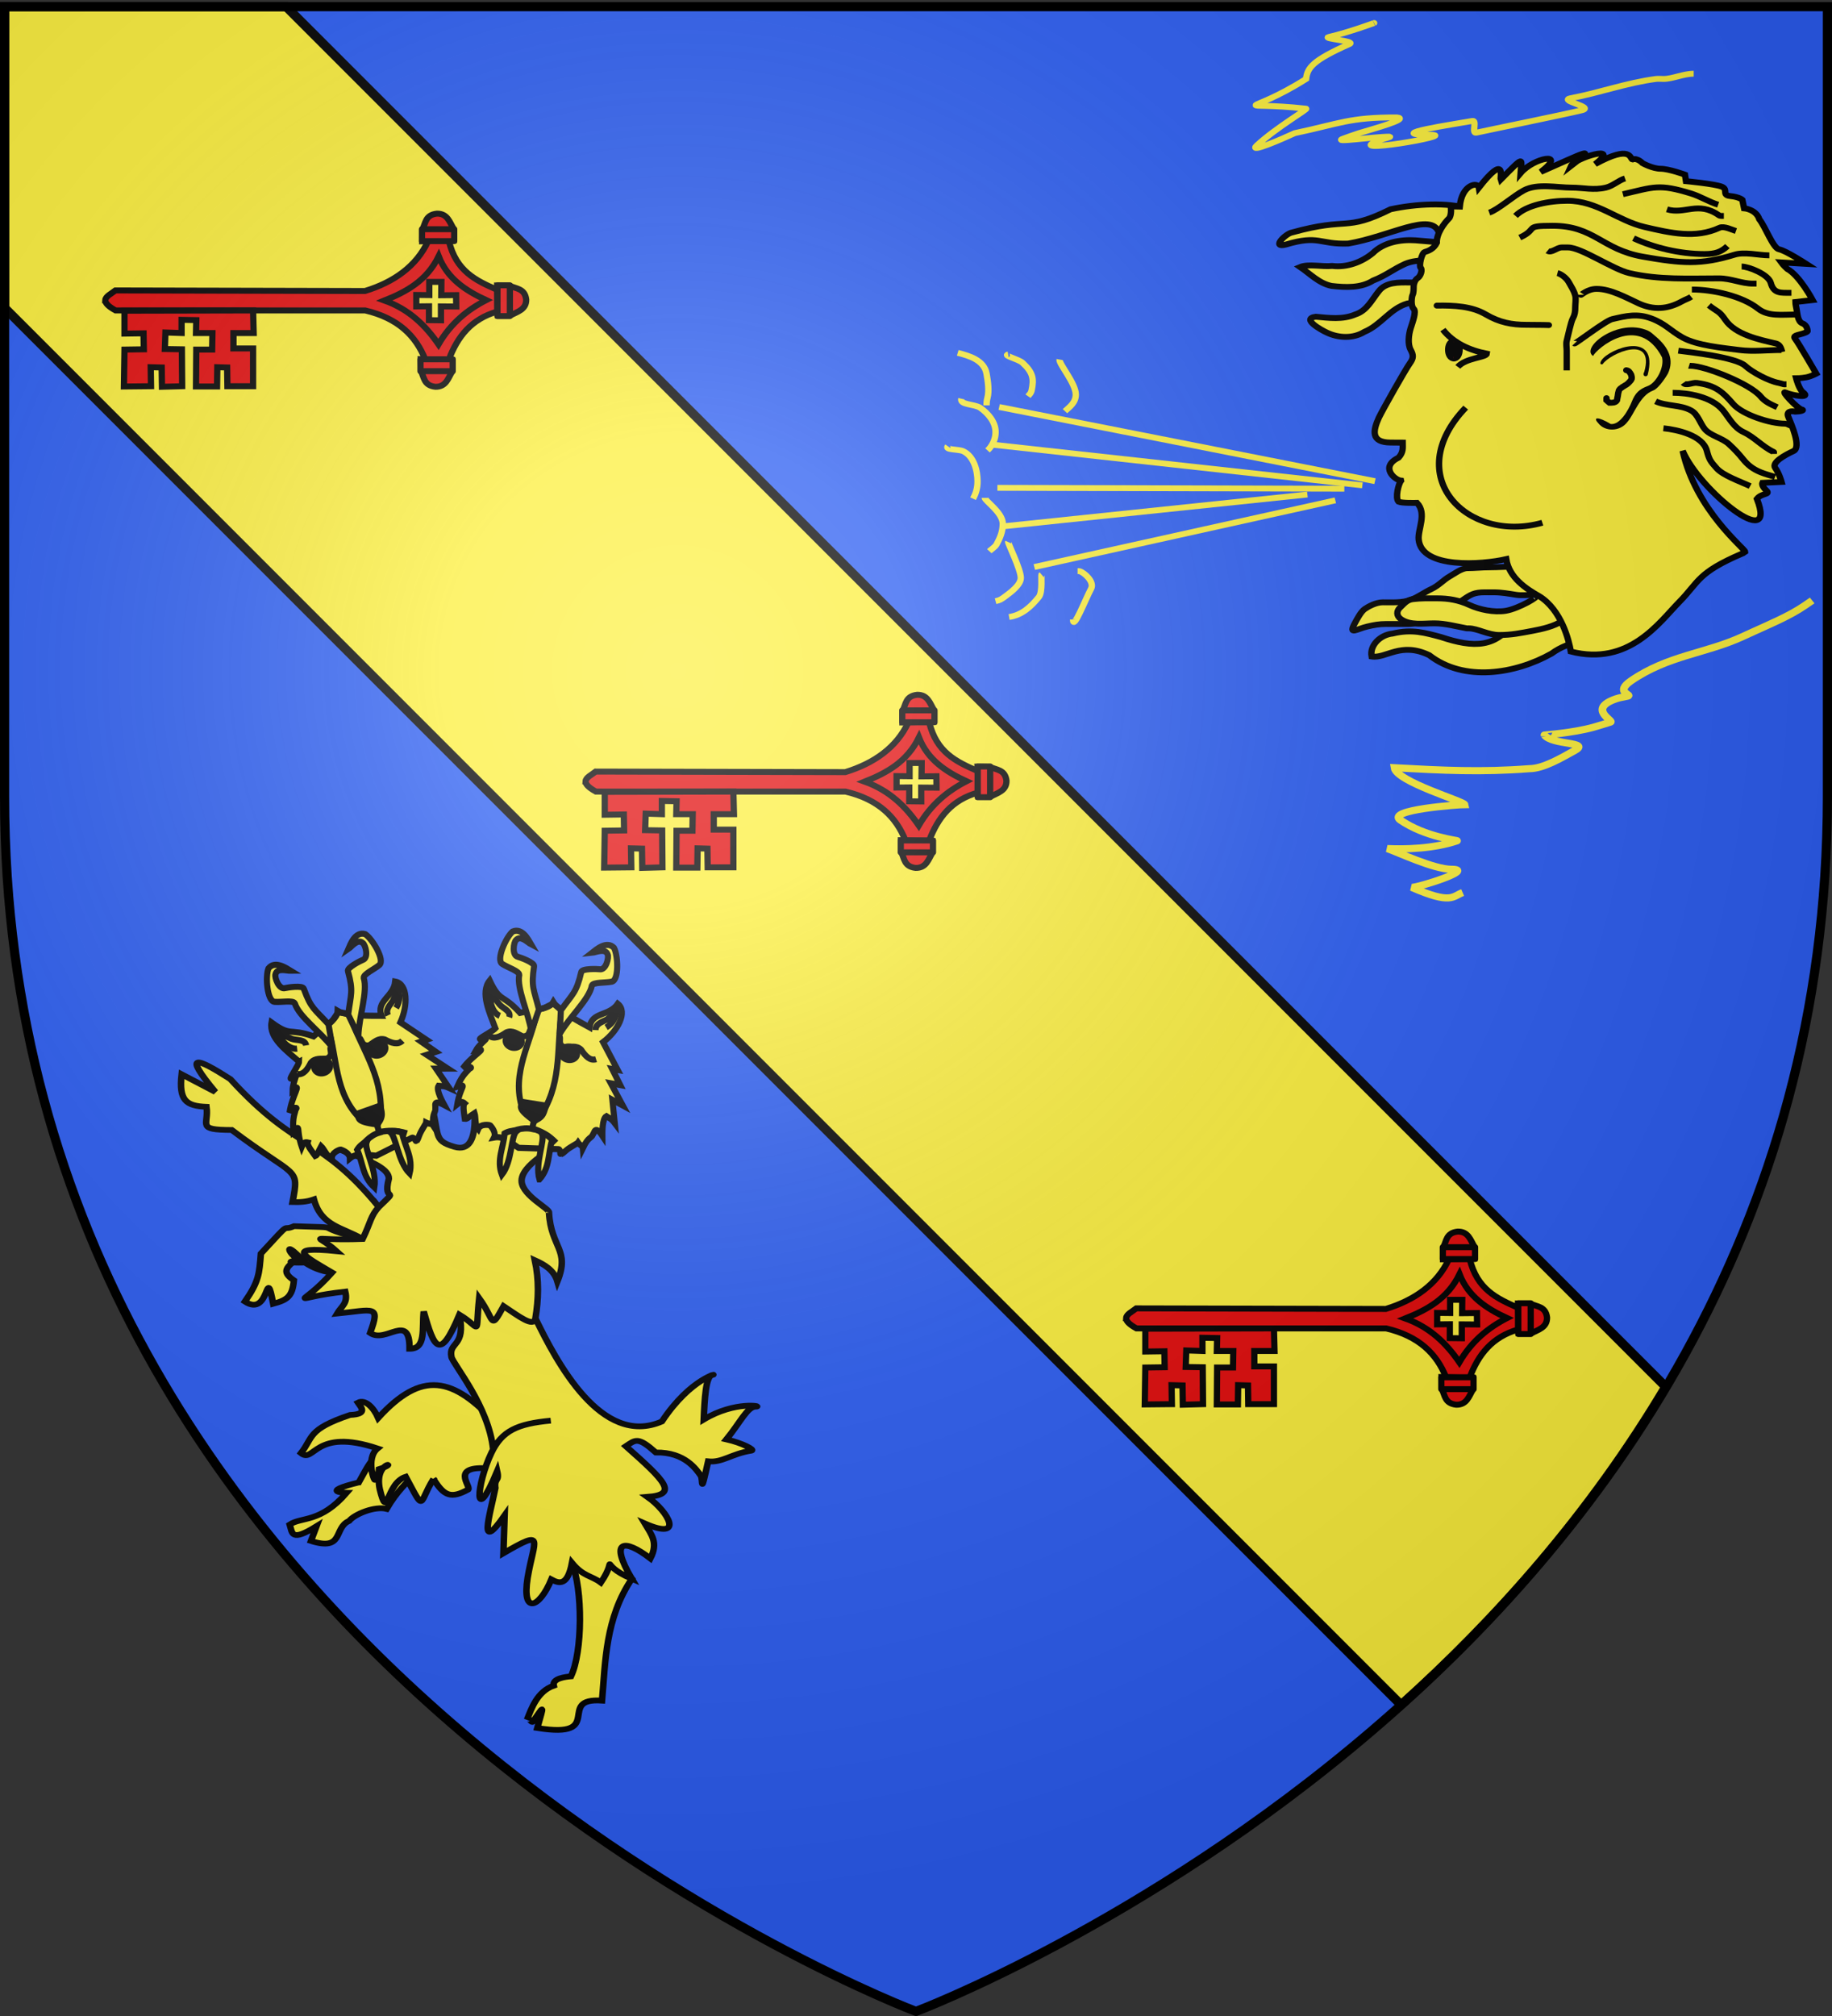
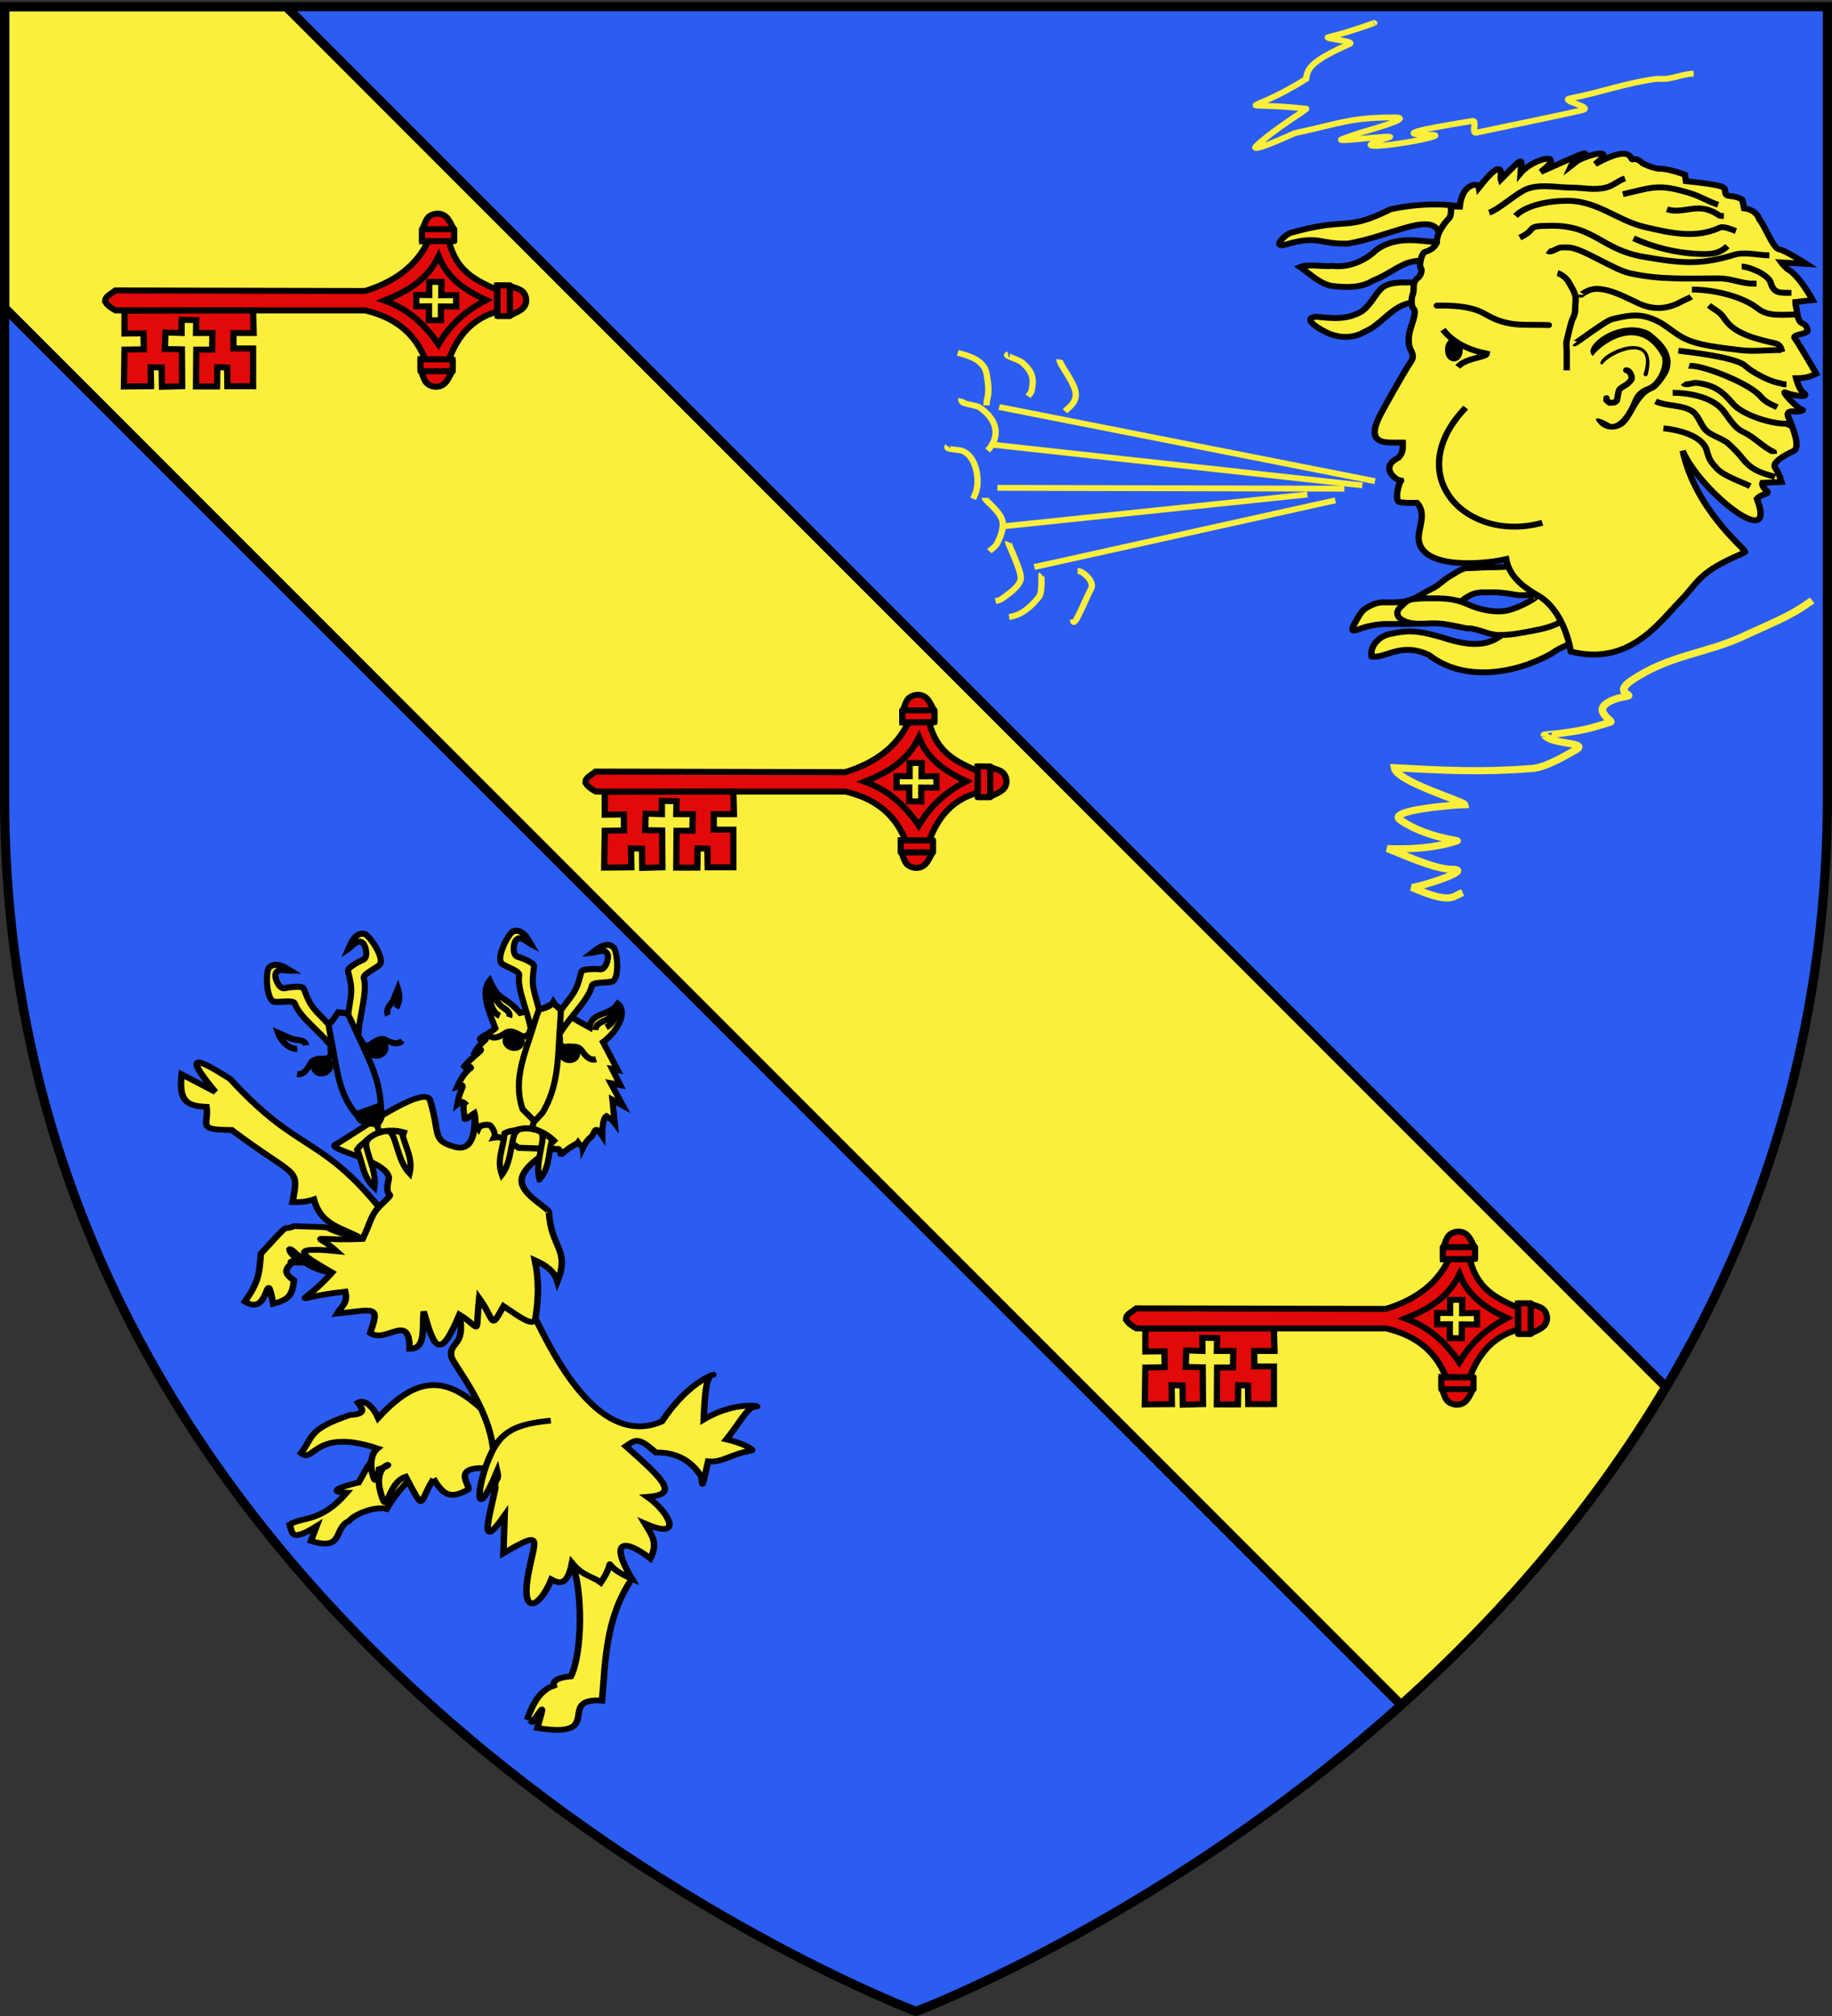
<svg xmlns="http://www.w3.org/2000/svg" xmlns:xlink="http://www.w3.org/1999/xlink" width="600" height="660" version="1.0">
  <rect width="100%" height="100%" fill="#333333" stroke="none" />
  <desc>Flag of Canton of Valais (Wallis)</desc>
  <defs>
    <radialGradient xlink:href="#b" id="e" cx="221.445" cy="226.331" r="300" fx="221.445" fy="226.331" gradientTransform="matrix(1.353 0 0 1.349 -77.63 -85.747)" gradientUnits="userSpaceOnUse" />
    <linearGradient id="b">
      <stop offset="0" style="stop-color:white;stop-opacity:.314" />
      <stop offset=".19" style="stop-color:white;stop-opacity:.251" />
      <stop offset=".6" style="stop-color:#6b6b6b;stop-opacity:.125" />
      <stop offset="1" style="stop-color:black;stop-opacity:.125" />
    </linearGradient>
  </defs>
  <g style="display:inline">
    <path d="M300 658.5s298.5-112.32 298.5-397.772V2.176H1.5v258.552C1.5 546.18 300 658.5 300 658.5" style="fill:#2b5df2;fill-opacity:1;fill-rule:evenodd;stroke:none;stroke-width:1px;stroke-linecap:butt;stroke-linejoin:miter;stroke-opacity:1" />
    <g style="opacity:1;display:inline" transform="matrix(-1 0 0 1 600 0)">
      <path d="M598.5 100.781 141.125 558.156c-31.35-28.132-62.039-62.67-86.688-104.125L506.281 2.188H598.5z" style="fill:#fcef3c;fill-opacity:1;fill-rule:evenodd;stroke:#000;stroke-width:3;stroke-linecap:butt;stroke-linejoin:miter;stroke-miterlimit:4;stroke-dasharray:none;stroke-opacity:1" />
      <path d="M0 0h600v660H0z" style="fill:none;fill-opacity:1;fill-rule:nonzero;stroke:none;stroke-width:7.56;stroke-linecap:round;stroke-linejoin:round;stroke-miterlimit:4;stroke-dasharray:none;stroke-opacity:1" />
      <g id="c" style="display:inline;stroke:#000;stroke-opacity:1;stroke-width:7.77;stroke-miterlimit:4;stroke-dasharray:none">
        <g style="fill:#e20909;fill-opacity:1;stroke:#000;stroke-width:11.49;stroke-miterlimit:4;stroke-dasharray:none;stroke-opacity:1">
          <g style="stroke:#000;stroke-opacity:1;stroke-width:11.49;stroke-miterlimit:4;stroke-dasharray:none">
            <path d="M169.747 41.457c-5.16-.256-11.401 4.512-19.782 18.898V519.76c-15.005 60.94-49.508 93.33-94.46 110.347v43.511c43.919 15.682 78.328 41.504 92.33 89.098l41.74.184c17.966-39.666 36.001-76.007 94.043-89.282v-38.21c-48.875-21.673-79.297-63.484-96.174-116.155l1.065-459.176c-6.04-7.193-11.222-18.247-18.762-18.621zm-11.999 572.195H179.8l-.278 23.877h25.48v22.262l-25.758-.23.278 27.287-22.006.276.232-28.116h-26.777l.278-22.033h26.777z" style="fill:#e20909;fill-opacity:1;fill-rule:evenodd;stroke:#000;stroke-width:11.49;stroke-linecap:butt;stroke-linejoin:miter;stroke-miterlimit:4;stroke-dasharray:none;stroke-opacity:1" transform="matrix(0 -.17 -.178 0 572.884 127.132)" />
            <path d="M169.122 555.04c16.77 40.005 37.76 77.559 85.152 99.783-43.053 16.005-66.134 49.587-84.402 87.404-18.304-34.081-43.913-64.668-85.153-87.78 36.754-24.084 67.578-54.396 84.403-99.407z" style="fill:none;fill-opacity:1;fill-rule:evenodd;stroke:#000;stroke-width:11.49;stroke-linecap:butt;stroke-linejoin:miter;stroke-miterlimit:4;stroke-dasharray:none;stroke-opacity:1" transform="matrix(0 -.17 -.178 0 572.884 127.132)" />
            <g style="stroke:#000;stroke-opacity:1;stroke-width:11.49;stroke-miterlimit:4;stroke-dasharray:none">
              <g style="fill:#e20909;fill-opacity:1;stroke:#000;stroke-width:11.49;stroke-miterlimit:4;stroke-dasharray:none;stroke-opacity:1">
                <path d="m300.473 593.682 1.501 57.77h22.507c12.883-7.348 29.577-11.156 29.26-30.76-2.556-21.753-18.652-20.484-30.385-26.635z" style="fill:#e20909;fill-opacity:1;fill-rule:evenodd;stroke:#000;stroke-width:11.49;stroke-linecap:butt;stroke-linejoin:miter;stroke-miterlimit:4;stroke-dasharray:none;stroke-opacity:1" transform="matrix(0 -.17 -.178 0 567.404 130.076)" />
                <path d="M300.849 593.307h22.883v59.269h-22.883z" style="opacity:1;fill:#e20909;fill-opacity:1;stroke:#000;stroke-width:11.49;stroke-linecap:round;stroke-linejoin:round;stroke-miterlimit:4;stroke-dasharray:none;stroke-opacity:1" transform="matrix(0 -.17 -.178 0 567.404 130.076)" />
              </g>
              <g style="fill:#e20909;fill-opacity:1;stroke:#000;stroke-width:11.49;stroke-miterlimit:4;stroke-dasharray:none;stroke-opacity:1">
                <path d="m300.473 593.682 1.501 57.77h22.507c12.883-7.348 29.577-11.156 29.26-30.76-2.556-21.753-18.652-20.484-30.385-26.635z" style="fill:#e20909;fill-opacity:1;fill-rule:evenodd;stroke:#000;stroke-width:11.49;stroke-linecap:butt;stroke-linejoin:miter;stroke-miterlimit:4;stroke-dasharray:none;stroke-opacity:1" transform="matrix(0 .17 -.178 0 567.894 66.492)" />
                <path d="M300.849 593.307h22.883v59.269h-22.883z" style="opacity:1;fill:#e20909;fill-opacity:1;stroke:#000;stroke-width:11.49;stroke-linecap:round;stroke-linejoin:round;stroke-miterlimit:4;stroke-dasharray:none;stroke-opacity:1" transform="matrix(0 .17 -.178 0 567.894 66.492)" />
              </g>
            </g>
            <path d="m198.006 762.543-57.769 1.501v22.507c7.348 12.883 11.155 29.577 30.76 29.26 21.752-2.556 20.483-18.653 26.634-30.385z" style="fill:#e20909;fill-opacity:1;fill-rule:evenodd;stroke:#000;stroke-width:11.49;stroke-linecap:butt;stroke-linejoin:miter;stroke-miterlimit:4;stroke-dasharray:none;stroke-opacity:1" transform="matrix(0 -.17 -.178 0 572.884 127.132)" />
            <path d="M762.919-198.381h22.883v59.269h-22.883z" style="fill:#e20909;fill-opacity:1;stroke:#000;stroke-width:11.49;stroke-linecap:round;stroke-linejoin:round;stroke-miterlimit:4;stroke-dasharray:none;stroke-opacity:1" transform="matrix(-.178 0 0 .17 572.884 127.132)" />
            <path d="M149.42 76.72h-44.033l.53 35.013-30.768.53-.531-35.543-71.087-1.061.53 49.867 36.605-.53-.53 20.159-37.136.53 1.061 37.136 71.088-.531.53-31.3 31.83 1.061-1.06 29.709h25.463l-.53 27.055-24.934-.53v30.238l-31.83-.53v-29.178l-71.087-.53v38.726l37.135.531-.53 18.037-36.075.53v47.216H76.74V277.25h29.708v37.135l43.502-1.06z" style="fill:#e20909;fill-opacity:1;fill-rule:evenodd;stroke:#000;stroke-width:11.49;stroke-linecap:butt;stroke-linejoin:miter;stroke-miterlimit:4;stroke-dasharray:none;stroke-opacity:1" transform="matrix(0 -.17 -.178 0 572.884 127.132)" />
          </g>
        </g>
      </g>
      <use xlink:href="#c" id="d" width="600" height="660" x="0" y="0" transform="translate(-157.297 157.515)" />
      <use xlink:href="#d" width="600" height="660" transform="translate(-177.041 175.74)" />
      <g style="stroke:#000;stroke-opacity:1;stroke-width:2.627;stroke-miterlimit:4;stroke-dasharray:none">
        <g style="fill:#fcef3c;fill-opacity:1;stroke:#000;stroke-opacity:1;stroke-width:3.735;stroke-miterlimit:4;stroke-dasharray:none">
          <path d="M291.867 431.185c8.113-16.302 9.657-23.681 25.701-11.446 15.575 4.375 2.195 5.404-9.677 28.688-6.843-1.982-18.435 3.405-21.574 7.831-9.11 4.42-2.684 19.875-21.914 13.023l3.206-9.597c-14.81 10.419-13.846 4.555-15.416-1.085 6.94-5.162 17.66-.925 32.714-20.666 0 0-16.463-.233 6.96-6.748z" style="fill:#fcef3c;fill-opacity:1;stroke:#000;stroke-width:3.735;stroke-miterlimit:4;stroke-dasharray:none;stroke-opacity:1" transform="matrix(-.57 0 0 .503 648.866 268.432)" />
          <path d="M334.809 428.923c-8.937 16.1-4.504 22.62-15.956-1.44-11.536 4.217-10.241 29.685-14.926 8.025-3.44-18.546 12.614-17.581-.396-12.97-.241 5.039-2.453 3.857-2.35 6.61.117 3.097-5.773-13.403 1.484-20.076-36.395-13.804-36.301 10.134-44 3.048 7.185-10.271 3.469-15.396 28.211-24.847 10.514-.495 6.285-4.995 4.501-7.999 4.221-2.508 9.109 3.334 11.655 9.936 24.957-30.979 42.896-27.233 68.328 4.492.92 7.582 11.686 21.05-4.507 28.358-22.873-1.972-10.397 11.327-12.072 13.733-9.805 6.042-13.795 4.459-19.972-6.87zM414.376 483.585c11.466 3.45 16.52-8.214 34.398 10.35-15.21 25.531-15.166 53.797-17.13 79.255-27.019-2.099 2.709 25.099-37.189 17.835 4.092-16.474 3.924-14.306-2.495-4.241-.933 1.462-2.23-3.265-3.422-1.188 2.599-7.39 5.914-18.434 15.37-22.143-.952-4.738 6.793-5.754 9.897-6.052 6.716-16.001 6.774-56.486.571-73.816zM303.403 251.901c5.513 7.799 2.06 19.058-9.31 20.853-11.83-7.843-23.769-8.324-27.988-25.818-4.54 1.82-8.46 1.883-12.274 1.775 3.933-23.53 2.42-15.039-34.945-46.913-20.684-.081-13.005-3.203-14.488-15.071-11.853-.538-15.99-4.25-14.305-21.172l19.409 11.49c-18.899-25.667-11.002-22.548 8.554-8.38 38.753 47.977 51.38 36.429 85.347 83.236zM294.093 272.754c11.152 20.175-15.141 29.265-33.12 15.337-24.392.727 15.401-4.794-2.667-3.035-3.619 3.034-12.111-14.096-.046-.196-10.382 6.829-9.486 10.267-3.66 14.805-.865 10.672-3.903 12.767-11.884 15.256-4.6-27.337-1.52 9.37-16.258-1.442 8.036-13.126 8.23-17.98 9.167-31.21 18.96-23.363 11.183-13.88 19.067-17.87 32.942 1.267 6.264-.829 39.4 8.355z" style="fill:#fcef3c;fill-opacity:1;stroke:#000;stroke-width:3.735;stroke-miterlimit:4;stroke-dasharray:none;stroke-opacity:1" transform="matrix(-.57 0 0 .503 648.866 268.432)" />
          <path d="M369.107 409.881c-2.607-28.678-23.136-55.63-23.984-60.433-1.772-10.044 8.412-6.034 4.575-27.441s31.573-25.786 43.668 2.382 37.915 84.193 72.663 67.141c16.938-28.938 33.53-31.498 28.741-30.197-3.526.958-4.204 15.564-4.698 28.899 18.273-12.407 34.401-8.4 29.95-8.378-4.956.025-8.63 9.775-16.91 21.316 9.264 2.37 16.602 6.918 14.385 7.308-11.57 2.037-16.677 7.988-24.874 6.986-4.796 24.306-2.694 11.75-4.287 9.263-2.325-3.631-8.893-15.4-25.778-15.024-10.227-10.325-11.57-8.418-17.241-4.081 22.637 22.736 30.507 31.402 12.417 32.972 12.177 9.667 21.541 28.776-1.532 17.311 3.847 7.328 7.92 12.38 3.223 22.776-15.155-13.156-23.803-12.047-10.65 13.255-20.847-9.984-6.827-16.068-17.84 2.441-5.354-4.56-10.06-3.897-16.559-12.792-2.55 14.856-7.175 13.615-11.87 10.75-6.846 18.696-17.027 23.19-13.615-1.12 3.731-25.095 10.5-32.028-13.912-15.923l.707-24.633c-15.48 24.938-8.67.67-5.327-17.828-.773-6.813 2.468-3.781 1.041-10.931-13.93 37.562-11.963 8.499-3.342-11.925 6.109-14.469 14.951-18.963 34.15-21.013" style="fill:#fcef3c;fill-opacity:1;stroke:#000;stroke-width:3.735;stroke-miterlimit:4;stroke-dasharray:none;stroke-opacity:1" transform="matrix(-.57 0 0 .503 648.866 268.432)" />
          <path d="M401.161 255.576c1.16 23.116 12.243 23.862 4.841 44.827-1.947-7.473-7.575-11.088-12.956-13.837 2.444 12.997 2.161 25.215.32 37.823-.92 6.304-9.654-1.442-18.276-7.919-8.041 16.306-4.701 9.493-14.048-5.205-2.373 26.012 1.706 19.648-11.344 10.742-11.33 30.547-14.516 21.772-20.516-2.044-1.063 11.086 1.57 24.386-8.13 24.24.139-24.143-13.583-3.087-22.645-10.298 6.004-18.587 2.215-15.013-18.985-12.619 2.626-5.028 6.334-6.512 4.69-14.298-33.207 4.127-26.139 11.242-7.558-12.402-15.688-10.486-27.697-17.344 2.555-13.902-11.987-12.28-17.282-6.562 14.984-7.93 4.683-11.01 4.58-15.071 9.31-20.853 12.684-13.89 1.927-1.417 5.763-18.494.01-11.874-37.205-18.919-30.416-22.344 5.775-2.914 51.076-40.324 54.17-28.492 5.883 22.504.924 25.94 14.031 30.22 16.793 5.485 10.02-32.767 11.142-31.368 6.501 8.1 67.352 23.85 55.89 27.403-8.674 2.688-29.546 16.009-28.508 26.777.897 9.31 16.383 17.589 15.686 19.973" style="fill:#fcef3c;fill-opacity:1;stroke:#000;stroke-width:3.735;stroke-miterlimit:4;stroke-opacity:1;stroke-dasharray:none" transform="matrix(-.57 0 0 .503 648.866 268.432)" />
          <path d="M411.234 588.989z" style="fill:#fcef3c;fill-opacity:1;stroke:#000;stroke-width:3.735;stroke-miterlimit:4;stroke-dasharray:none;stroke-opacity:1" transform="matrix(-.57 0 0 .503 648.866 268.432)" />
        </g>
        <g style="stroke:#000;stroke-opacity:1;stroke-width:2.627;stroke-miterlimit:4;stroke-dasharray:none">
-           <path d="M648.737 558.816c-.325 1.012-5.005 4.656-5.605 5.63-.54.876 3.015-.914 2.406-.069-1.3 1.809-2.59 3.547-3.145 5.218 5.306-2.194-1.049 2.125-4.175 8.828 2.293-2.226 4.466-.942 2.855-.555-.493 1.448-2.245 2.378-3.745 8.74 4.282-2.16 1.282-.693 1.456 7.457.304-.345 1.216-2.14 2.995-1.068-.737 1.059.937 5.182 1.37 6.513 1.086-.066 1.598-1.264 3.662-3.206.903 1.63.955 4.904 2.82 6.421.543-2.597 4.48-2.633 4.743-2.53 1.263.905 3.236 2.878 2.649 4.804 4.178-1.63 7.81 1.068 11.191 2.363l17.011-2.687c.912-.087 1.173 2.19 1.235 2.14 1.345-1.104.624-.476 2.223-2.392 1.482-1.775 4.04-3.632 4.246-4.101 1.083 1.088 2.168.883 2.483 1.983 1.525-5.663 2.68-4.449 3.225-6.767.445-.704.024-4.172 4.064-.032-.226-1.15-1.545-7.233.083-8.6 1.336.586 2.12.433 4.126 2.24l-2.896-9.634 4.838 1.526-6.829-8.37 4.105-.037-4.704-6.115 2.408-.042-8.414-10.522c5.363-5.958 8.044-14.773 3.143-17.37-2.693 6.093-10.504 5.427-10.018 12.24-5.146-1.65-14.471-4.488-17.397-7.727-1.167 3.493-7.264 4.542-13.192 7.247-9.165-6.835-9.107-2.498-15.454-11.15-3.16 5.952 2.637 13.672 6.237 19.624z" style="fill:#fcef3c;fill-rule:evenodd;stroke:#000;stroke-width:2.627;stroke-linecap:butt;stroke-linejoin:miter;stroke-opacity:1;stroke-miterlimit:4;stroke-dasharray:none" transform="matrix(-.725 -.231 -.23 .727 1100.905 91.166)" />
          <path d="M665 547.184c.415 14.523-6.366 29.047 1.786 43.571l6.071 4.107 2.679-4.286c5.833-15.773.16-29.903 0-44.821l-4.35-2.043c-2.79 2.054-3.868 3.544-6.186 3.472z" style="fill:none;fill-rule:evenodd;stroke:#000;stroke-width:2.627;stroke-linecap:butt;stroke-linejoin:miter;stroke-opacity:1;stroke-miterlimit:4;stroke-dasharray:none" transform="matrix(-.725 -.231 -.23 .727 1100.905 91.166)" />
          <g style="stroke:#000;stroke-opacity:1;stroke-width:2.627;stroke-miterlimit:4;stroke-dasharray:none">
            <path d="m672.5 590.97-.032 4.684c-4.58-.123-7.93 2.547-11.655 4.407M672.668 595.454c3.541.435 6.934 1.248 11.025 4.099" style="fill:none;fill-rule:evenodd;stroke:#000;stroke-width:2.627;stroke-linecap:butt;stroke-linejoin:miter;stroke-opacity:1;stroke-miterlimit:4;stroke-dasharray:none" transform="matrix(-.725 -.231 -.23 .727 1100.296 93.093)" />
          </g>
          <path d="M663.333 620.066c3.379-6.684.576-16.947 2.713-19.605-1.842.033-3.659.874-4.905 1.971.73 5.878-1.379 11.756 2.192 17.634zM675 545.934c3.817-8.168 5.141-8.656 5.536-17.679-.198-1.726 6.861-2.746 7.589-2.768 2.767-.08 3.029-5.782 2.14-6.927-1.547-2.548-5.146.131-6.694.588 1.493-1.709 5.115-6.385 8.828-3.898 2.324 2.803 4.871 13.268 1.799 14.496-2.664 1.108-7.76 1.63-8.08 3.242-.005 6.092-6.894 15.046-9.69 22.946z" style="fill:#fcef3c;fill-rule:evenodd;stroke:#000;stroke-width:2.627;stroke-linecap:butt;stroke-linejoin:miter;stroke-opacity:1;stroke-miterlimit:4;stroke-dasharray:none" transform="matrix(-.725 -.231 -.23 .727 1100.905 91.166)" />
          <path d="M691.25 551.47c-.41-2.819 2.1-3.883 3.929-5.358l3.571-4.286c.01 2.56-.401 5.12-3.214 7.679M653.728 553.076c.41-2.817-3.35-3.168-5.179-4.642l-4.821-4.286c-.01 2.56 2.008 8.333 5.893 9.107" style="fill:none;fill-rule:evenodd;stroke:#000;stroke-width:2.627;stroke-linecap:butt;stroke-linejoin:miter;stroke-opacity:1;stroke-miterlimit:4;stroke-dasharray:none" transform="matrix(-.725 -.231 -.23 .727 1100.905 91.166)" />
          <path d="m665.714 587.72 10.715-.358c-.484 2.44.29 4.881-3.75 7.322-9.132-4.114-6.16-5.043-6.965-6.965z" style="fill:#000;fill-rule:evenodd;stroke:#000;stroke-width:2.627;stroke-linecap:butt;stroke-linejoin:miter;stroke-opacity:1;stroke-miterlimit:4;stroke-dasharray:none" transform="matrix(-.725 -.231 -.23 .727 1100.905 91.166)" />
          <path d="M665.664 547.347c-3.817-8.168-5.141-8.656-5.536-17.679.198-1.726-6.861-2.746-7.59-2.768-2.766-.08-3.028-5.782-2.14-6.927 1.548-2.548 5.147.131 6.694.588-1.493-1.709-5.114-6.385-8.827-3.898-2.324 2.803-4.872 13.268-1.799 14.496 2.664 1.108 7.76 1.63 8.08 3.242.005 6.092 6.893 15.046 9.69 22.946z" style="fill:#fcef3c;fill-rule:evenodd;stroke:#000;stroke-width:2.627;stroke-linecap:butt;stroke-linejoin:miter;stroke-opacity:1;stroke-miterlimit:4;stroke-dasharray:none" transform="matrix(-.725 -.231 -.23 .727 1100.905 91.166)" />
          <g style="stroke:#000;stroke-opacity:1;stroke-width:2.627;stroke-miterlimit:4;stroke-dasharray:none">
            <g style="stroke:#000;stroke-opacity:1;stroke-width:2.627;stroke-miterlimit:4;stroke-dasharray:none">
              <path d="M685.752 562.809a3.163 2.59 0 1 1-6.326 0 3.163 2.59 0 1 1 6.326 0" style="fill:#fff;fill-opacity:1;stroke:#000;stroke-width:2.378;stroke-linecap:round;stroke-linejoin:round;stroke-miterlimit:4;stroke-dasharray:none;stroke-opacity:1" transform="matrix(-.797 -.254 -.255 .806 1163.932 63.103)" />
              <path d="M686.627 562.809a4.038 4.038 0 1 1-8.075 0 4.038 4.038 0 1 1 8.075 0" style="fill:#000;fill-opacity:1;stroke:#000;stroke-width:5.022;stroke-linecap:round;stroke-linejoin:round;stroke-miterlimit:4;stroke-dasharray:none;stroke-opacity:1" transform="matrix(-.379 -.121 -.12 .38 803.013 211.711)" />
            </g>
            <path d="M676.676 557.135c.69 1.493-.198 3.578 2.904 4.167 2.4-.593 4.798-1.984 7.197-.379 2.357 2.405 4.715 4.046 7.072 2.778" style="fill:none;fill-rule:evenodd;stroke:#000;stroke-width:2.627;stroke-linecap:butt;stroke-linejoin:miter;stroke-opacity:1;stroke-miterlimit:4;stroke-dasharray:none" transform="matrix(-.725 -.231 -.23 .727 1100.905 91.166)" />
          </g>
          <g style="stroke:#000;stroke-opacity:1;stroke-width:2.627;stroke-miterlimit:4;stroke-dasharray:none">
            <g style="stroke:#000;stroke-opacity:1;stroke-width:2.627;stroke-miterlimit:4;stroke-dasharray:none">
              <path d="M685.752 562.809a3.163 2.59 0 1 1-6.326 0 3.163 2.59 0 1 1 6.326 0" style="fill:#fff;fill-opacity:1;stroke:#000;stroke-width:2.378;stroke-linecap:round;stroke-linejoin:round;stroke-miterlimit:4;stroke-dasharray:none;stroke-opacity:1" transform="matrix(.797 .254 -.255 .806 93.952 -277.838)" />
              <path d="M686.627 562.809a4.038 4.038 0 1 1-8.075 0 4.038 4.038 0 1 1 8.075 0" style="fill:#000;fill-opacity:1;stroke:#000;stroke-width:5.022;stroke-linecap:round;stroke-linejoin:round;stroke-miterlimit:4;stroke-dasharray:none;stroke-opacity:1" transform="matrix(.379 .121 -.12 .38 303.435 52.261)" />
            </g>
            <path d="M676.676 557.135c.69 1.493-.198 3.578 2.904 4.167 2.4-.593 4.798-1.984 7.197-.379 2.357 2.405 4.715 4.046 7.072 2.778" style="fill:none;fill-rule:evenodd;stroke:#000;stroke-width:2.627;stroke-linecap:butt;stroke-linejoin:miter;stroke-opacity:1;stroke-miterlimit:4;stroke-dasharray:none" transform="matrix(.725 .231 -.23 .727 129.32 -218.467)" />
          </g>
          <path d="M679.588 618.96c-3.378-6.683-.575-16.947-2.713-19.605 1.842.033 3.659.874 4.905 1.972-.73 5.878 1.379 11.755-2.192 17.633z" style="fill:#fcef3c;fill-rule:evenodd;stroke:#000;stroke-width:2.627;stroke-linecap:butt;stroke-linejoin:miter;stroke-opacity:1;stroke-miterlimit:4;stroke-dasharray:none" transform="matrix(-.725 -.231 -.23 .727 1100.905 91.166)" />
        </g>
        <g style="stroke:#000;stroke-opacity:1;stroke-width:2.627;stroke-miterlimit:4;stroke-dasharray:none">
          <path d="M648.737 558.816c-.325 1.012-5.005 4.656-5.605 5.63-.54.876 3.015-.914 2.406-.069-1.3 1.809-2.59 3.547-3.145 5.218 5.306-2.194-1.049 2.125-4.175 8.828 2.293-2.226 4.466-.942 2.855-.555-.493 1.448-2.245 2.378-3.745 8.74 4.282-2.16 1.282-.693 1.456 7.457.304-.345 1.216-2.14 2.995-1.068-.737 1.059.937 5.182 1.37 6.513 1.086-.066 1.598-1.264 3.662-3.206.903 1.63.955 4.904 2.82 6.421.543-2.597 4.48-2.633 4.743-2.53 1.263.905 3.236 2.878 2.649 4.804 4.178-1.63 7.81 1.068 11.191 2.363l17.011-2.687c.912-.087 1.173 2.19 1.235 2.14 1.345-1.104.624-.476 2.223-2.392 1.482-1.775 4.04-3.632 4.246-4.101 1.083 1.088 2.168.883 2.483 1.983 1.525-5.663 2.68-4.449 3.225-6.767.445-.704.024-4.172 4.064-.032-.226-1.15-1.545-7.233.083-8.6 1.336.586 2.12.433 4.126 2.24l-2.896-9.634 4.838 1.526-6.829-8.37 4.105-.037-4.704-6.115 2.408-.042-8.414-10.522c5.363-5.958 8.044-14.773 3.143-17.37-2.693 6.093-10.504 5.427-10.018 12.24-5.146-1.65-14.471-4.488-17.397-7.727-1.167 3.493-7.264 4.542-13.192 7.247-9.165-6.835-9.107-2.498-15.454-11.15-3.16 5.952 2.637 13.672 6.237 19.624z" style="fill:#fcef3c;fill-rule:evenodd;stroke:#000;stroke-width:2.627;stroke-linecap:butt;stroke-linejoin:miter;stroke-opacity:1;stroke-miterlimit:4;stroke-dasharray:none" transform="matrix(-.747 .144 .143 .749 842.47 -175.362)" />
          <path d="M665 547.184c.415 14.523-6.366 29.047 1.786 43.571l6.071 4.107 2.679-4.286c5.833-15.773.16-29.903 0-44.821l-4.35-2.043c-2.79 2.054-3.868 3.544-6.186 3.472z" style="fill:none;fill-rule:evenodd;stroke:#000;stroke-width:2.627;stroke-linecap:butt;stroke-linejoin:miter;stroke-opacity:1;stroke-miterlimit:4;stroke-dasharray:none" transform="matrix(-.747 .144 .143 .749 842.47 -175.362)" />
          <g style="stroke:#000;stroke-opacity:1;stroke-width:2.627;stroke-miterlimit:4;stroke-dasharray:none">
            <path d="m672.5 590.97-.032 4.684c-4.58-.123-7.93 2.547-11.655 4.407M672.668 595.454c3.541.435 6.934 1.248 11.025 4.099" style="fill:none;fill-rule:evenodd;stroke:#000;stroke-width:2.627;stroke-linecap:butt;stroke-linejoin:miter;stroke-opacity:1;stroke-miterlimit:4;stroke-dasharray:none" transform="matrix(-.747 .144 .143 .749 842.85 -173.377)" />
          </g>
          <path d="M663.333 620.066c3.379-6.684.576-16.947 2.713-19.605-1.842.033-3.659.874-4.905 1.971.73 5.878-1.379 11.756 2.192 17.634zM675 545.934c3.817-8.168 5.141-8.656 5.536-17.679-.198-1.726 6.861-2.746 7.589-2.768 2.767-.08 3.029-5.782 2.14-6.927-1.547-2.548-5.146.131-6.694.588 1.493-1.709 5.115-6.385 8.828-3.898 2.324 2.803 4.871 13.268 1.799 14.496-2.664 1.108-7.76 1.63-8.08 3.242-.005 6.092-6.894 15.046-9.69 22.946z" style="fill:#fcef3c;fill-rule:evenodd;stroke:#000;stroke-width:2.627;stroke-linecap:butt;stroke-linejoin:miter;stroke-opacity:1;stroke-miterlimit:4;stroke-dasharray:none" transform="matrix(-.747 .144 .143 .749 842.47 -175.362)" />
          <path d="M691.25 551.47c-.41-2.819 2.1-3.883 3.929-5.358l3.571-4.286c.01 2.56-.401 5.12-3.214 7.679M653.728 553.076c.41-2.817-3.35-3.168-5.179-4.642l-4.821-4.286c-.01 2.56 2.008 8.333 5.893 9.107" style="fill:none;fill-rule:evenodd;stroke:#000;stroke-width:2.627;stroke-linecap:butt;stroke-linejoin:miter;stroke-opacity:1;stroke-miterlimit:4;stroke-dasharray:none" transform="matrix(-.747 .144 .143 .749 842.47 -175.362)" />
-           <path d="m665.714 587.72 10.715-.358c-.484 2.44.29 4.881-3.75 7.322-9.132-4.114-6.16-5.043-6.965-6.965z" style="fill:#000;fill-rule:evenodd;stroke:#000;stroke-width:2.627;stroke-linecap:butt;stroke-linejoin:miter;stroke-opacity:1;stroke-miterlimit:4;stroke-dasharray:none" transform="matrix(-.747 .144 .143 .749 842.47 -175.362)" />
          <path d="M665.664 547.347c-3.817-8.168-5.141-8.656-5.536-17.679.198-1.726-6.861-2.746-7.59-2.768-2.766-.08-3.028-5.782-2.14-6.927 1.548-2.548 5.147.131 6.694.588-1.493-1.709-5.114-6.385-8.827-3.898-2.324 2.803-4.872 13.268-1.799 14.496 2.664 1.108 7.76 1.63 8.08 3.242.005 6.092 6.893 15.046 9.69 22.946z" style="fill:#fcef3c;fill-rule:evenodd;stroke:#000;stroke-width:2.627;stroke-linecap:butt;stroke-linejoin:miter;stroke-opacity:1;stroke-miterlimit:4;stroke-dasharray:none" transform="matrix(-.747 .144 .143 .749 842.47 -175.362)" />
          <g style="stroke:#000;stroke-opacity:1;stroke-width:2.627;stroke-miterlimit:4;stroke-dasharray:none">
            <g style="stroke:#000;stroke-opacity:1;stroke-width:2.627;stroke-miterlimit:4;stroke-dasharray:none">
              <path d="M685.752 562.809a3.163 2.59 0 1 1-6.326 0 3.163 2.59 0 1 1 6.326 0" style="fill:#fff;fill-opacity:1;stroke:#000;stroke-width:2.378;stroke-linecap:round;stroke-linejoin:round;stroke-miterlimit:4;stroke-dasharray:none;stroke-opacity:1" transform="matrix(-.821 .158 .159 .83 884.542 -230.159)" />
              <path d="M686.627 562.809a4.038 4.038 0 1 1-8.075 0 4.038 4.038 0 1 1 8.075 0" style="fill:#000;fill-opacity:1;stroke:#000;stroke-width:5.022;stroke-linecap:round;stroke-linejoin:round;stroke-miterlimit:4;stroke-dasharray:none;stroke-opacity:1" transform="matrix(-.391 .075 .075 .392 637.877 73.001)" />
            </g>
            <path d="M676.676 557.135c.69 1.493-.198 3.578 2.904 4.167 2.4-.593 4.798-1.984 7.197-.379 2.357 2.405 4.715 4.046 7.072 2.778" style="fill:none;fill-rule:evenodd;stroke:#000;stroke-width:2.627;stroke-linecap:butt;stroke-linejoin:miter;stroke-opacity:1;stroke-miterlimit:4;stroke-dasharray:none" transform="matrix(-.747 .144 .143 .749 842.47 -175.362)" />
          </g>
          <g style="stroke:#000;stroke-opacity:1;stroke-width:2.627;stroke-miterlimit:4;stroke-dasharray:none">
            <g style="stroke:#000;stroke-opacity:1;stroke-width:2.627;stroke-miterlimit:4;stroke-dasharray:none">
              <path d="M685.752 562.809a3.163 2.59 0 1 1-6.326 0 3.163 2.59 0 1 1 6.326 0" style="fill:#fff;fill-opacity:1;stroke:#000;stroke-width:2.378;stroke-linecap:round;stroke-linejoin:round;stroke-miterlimit:4;stroke-dasharray:none;stroke-opacity:1" transform="matrix(.821 -.158 .159 .83 -218.12 -18.442)" />
              <path d="M686.627 562.809a4.038 4.038 0 1 1-8.075 0 4.038 4.038 0 1 1 8.075 0" style="fill:#000;fill-opacity:1;stroke:#000;stroke-width:5.022;stroke-linecap:round;stroke-linejoin:round;stroke-miterlimit:4;stroke-dasharray:none;stroke-opacity:1" transform="matrix(.391 -.075 .075 .392 122.914 171.621)" />
            </g>
            <path d="M676.676 557.135c.69 1.493-.198 3.578 2.904 4.167 2.4-.593 4.798-1.984 7.197-.379 2.357 2.405 4.715 4.046 7.072 2.778" style="fill:none;fill-rule:evenodd;stroke:#000;stroke-width:2.627;stroke-linecap:butt;stroke-linejoin:miter;stroke-opacity:1;stroke-miterlimit:4;stroke-dasharray:none" transform="scale(.76 .762)rotate(-10.862 11.75 1109.826)" />
          </g>
          <path d="M679.588 618.96c-3.378-6.683-.575-16.947-2.713-19.605 1.842.033 3.659.874 4.905 1.972-.73 5.878 1.379 11.755-2.192 17.633z" style="fill:#fcef3c;fill-rule:evenodd;stroke:#000;stroke-width:2.627;stroke-linecap:butt;stroke-linejoin:miter;stroke-opacity:1;stroke-miterlimit:4;stroke-dasharray:none" transform="matrix(-.747 .144 .143 .749 842.47 -175.362)" />
        </g>
      </g>
      <g style="display:inline">
        <path d="M435.235 283.392c-9.173-5.235-16.485-14.706-27.658-15.675-14.648-4.862-37.23-3.848-56.327.6-33.55 18.033-30.006 5.756-71.79 18.275-4.732.829-15.619 12.676-4.508 9.539 24.209-7.849 24.263.057 45.382-.753 30.69-5.676 60.57-25.294 66.151-8.796 8.716.01 18.791-.544 25.12 6.69 7.244 7.287-3.825 6.688-8.441 4.141-10.957-3.243-22.414-3.375-33.682-4.603-11.199-.813-23.382 1.65-31.28 10.193-8.027 7.05-18.669 11.407-29.46 10.013-7.545.796-17.482-1.833-23.417.859 7.234 5.31 13.74 12.91 22.891 14.9 10.22 1.273 21.387 1.837 30.306-4.24 9.484-3.982 14.121-8.586 23.416-13.177 9.592-4.38 22.537-2.452 33.648-.861 7.398.702 18.575-3.162 21.568 5.821 1.672 10.268-7.99 8.38-15.142 9.504-12.234 1.027-24.53-.154-36.79.26-7.918-.15-17.564-.377-22.613 6.936-5.006 6.662-8.555 15.394-17.113 18.281-9.092 4.258-19.223 2.717-28.781 1.783-11.03 1.48 4.06 10.525 8.089 12.525 8.469 4.38 19.233 4.858 27.348-.578 12.253-5.456 18.665-18.407 31.447-22.404 11.715-2.532 33.865.792 44.811 9.528M491.538 532.364c-.66 2.644-13.664 9.133-16.434 10.518-5.035 2.517-9.049 5.065-14.463 7.23-4.054 1.623-12.008 0-16.434 0-6.904 0-14.029.658-21.036.658-5.428 0-10.416.658-15.777.658-4.42 0-9.588 4.437-13.148 6.573-4.116 2.47-7.928 7.251-13.147 9.861-5.523 2.761-9.387 6.253-15.12 8.546-6.24 2.496-13.676 1.972-20.379 1.972-4.979 0-10.532 3.297-13.147 5.26-2.758 2.067-5.457 7.626-7.232 11.175-4.96 9.919 1.26 4.615 9.204 2.63 4.676-1.17 8.425-1.973 13.805-1.973h16.434c6.795 0 15.209-4.975 21.036-7.889 6.235-3.117 12.454-6.71 18.407-11.175 5.643-4.232 8.307-5.916 15.777-5.916h6.574c5.943 0 10.71 1.018 16.434 1.972 4.157.692 8.93 0 13.148 0h5.259" style="fill:#fcef3c;fill-rule:evenodd;stroke:#000;stroke-width:4.629;stroke-linecap:butt;stroke-linejoin:miter;stroke-miterlimit:4;stroke-dasharray:none;stroke-opacity:1;display:inline" transform="matrix(-.449 0 0 .415 302.293 -42.837)" />
        <g style="stroke:#fcef3c;stroke-opacity:1;stroke-width:4.629;stroke-miterlimit:4;stroke-dasharray:none">
          <path d="m183.357 291.962 274.126 58.506" style="opacity:1;fill:#000;fill-opacity:1;fill-rule:evenodd;stroke:#fcef3c;stroke-width:4.629;stroke-linecap:butt;stroke-linejoin:miter;marker:none;marker-start:none;marker-mid:none;marker-end:none;stroke-miterlimit:4;stroke-dasharray:none;stroke-dashoffset:0;stroke-opacity:1;visibility:visible;display:inline;overflow:visible" transform="matrix(-.449 0 0 .415 355.084 12.086)" />
          <path d="m177.44 321.544 270.84 32.211" style="opacity:1;fill:#000;fill-opacity:1;fill-rule:evenodd;stroke:#fcef3c;stroke-width:4.629;stroke-linecap:butt;stroke-linejoin:miter;marker:none;marker-start:none;marker-mid:none;marker-end:none;stroke-miterlimit:4;stroke-dasharray:none;stroke-dashoffset:0;stroke-opacity:1;visibility:visible;display:inline;overflow:visible" transform="matrix(-.449 0 0 .415 355.084 12.086)" />
          <path d="m182.042 355.727 253.09.658" style="opacity:1;fill:#000;fill-opacity:1;fill-rule:evenodd;stroke:#fcef3c;stroke-width:4.629;stroke-linecap:butt;stroke-linejoin:miter;marker:none;marker-start:none;marker-mid:none;marker-end:none;stroke-miterlimit:4;stroke-dasharray:none;stroke-dashoffset:0;stroke-opacity:1;visibility:visible;display:inline;overflow:visible" transform="matrix(-.449 0 0 .415 355.084 12.086)" />
          <path d="m187.3 385.967 220.88-24.98" style="opacity:1;fill:#000;fill-opacity:1;fill-rule:evenodd;stroke:#fcef3c;stroke-width:4.629;stroke-linecap:butt;stroke-linejoin:miter;marker:none;marker-start:none;marker-mid:none;marker-end:none;stroke-miterlimit:4;stroke-dasharray:none;stroke-dashoffset:0;stroke-opacity:1;visibility:visible;display:inline;overflow:visible" transform="matrix(-.449 0 0 .415 355.084 12.086)" />
          <path d="m208.994 418.178 219.565-52.59" style="opacity:1;fill:#000;fill-opacity:1;fill-rule:evenodd;stroke:#fcef3c;stroke-width:4.629;stroke-linecap:butt;stroke-linejoin:miter;marker:none;marker-start:none;marker-mid:none;marker-end:none;stroke-miterlimit:4;stroke-dasharray:none;stroke-dashoffset:0;stroke-opacity:1;visibility:visible;display:inline;overflow:visible" transform="matrix(-.449 0 0 .415 355.084 12.086)" />
          <path d="M153.117 249.232c8.11 2.247 19.233 5.615 21.036 16.434 1.042 6.248 2.001 13.691.658 19.064-.539 2.155-.658 3.708-.658 5.917M155.747 285.388c-1.26 5.04 9.649 4.114 13.805 7.23 5.948 4.462 11.175 11.374 11.175 19.065 0 5.311-1.884 9.525-4.602 13.147-.658.878-.841.842-1.314 1.315M145.886 322.858c-2.37 3.16 7.642 2.178 11.175 3.945 8.019 4.009 10.519 15.763 10.519 23.665 0 5.426-1.075 9.38-3.287 13.805M172.839 363.616c0 2.282 13.147 11.605 13.147 20.379 0 6.503-2.116 11.463-4.602 16.434-.91 1.82-4.181 4.181-5.259 5.259M189.93 398.457c-.374.749 9.204 21.508 9.204 28.267 0 5.63-7.515 11.534-11.176 14.462-3.082 2.466-3.75 3.075-7.23 3.945M214.253 424.095c-.482.385.954 13.848-1.972 17.749-5.876 7.836-12.274 14.207-21.693 15.777M189.93 250.547c-4.078.68 7.595 3.65 10.518 6.573 7.546 7.546 8.399 12.572 6.574 21.694-.465 2.326-1.542 3.152-2.63 4.602M227.401 254.491c-.667 3.335 11.833 18.684 11.833 27.61 0 6.506-4.665 9.924-7.889 13.147M237.262 459.593c0 9.216 9.026-16.08 13.147-24.323 2.666-5.331-5.066-12.935-8.546-13.805-.425-.106-.876 0-1.314 0" style="fill:none;fill-rule:evenodd;stroke:#fcef3c;stroke-width:4.629;stroke-linecap:butt;stroke-linejoin:miter;stroke-miterlimit:4;stroke-dasharray:none;stroke-opacity:1;display:inline" transform="matrix(-.449 0 0 .415 355.084 12.086)" />
        </g>
        <path d="M494.413 584.461c-5.892 1.604-11.372-5.43-17.845-4.91-12.519-1.667-25.87 3.112-34.504 12.28-13.133 22.987-30.076 22.545-54.02 13.948-11.48-3.297-21.032-6.515-35.37-2.741-8.594.911-16.795 9.04-15.23 18.06 10.588 1.824 21.237-11.867 42.013-1.043 25.349 21.314 62.68 14.896 89.2-1.23 6.654-5.322 14.526-8.384 22.763-10.22 3.87-1.182 7.704-2.476 11.539-3.765" style="fill:#fcef3c;fill-rule:evenodd;stroke:#000;stroke-width:4.629;stroke-linecap:butt;stroke-linejoin:miter;stroke-miterlimit:4;stroke-dasharray:none;stroke-opacity:1;display:inline" transform="matrix(-.449 0 0 .415 302.293 -42.837)" />
        <path d="M456.144 573.929c5.71-1.428-11.437 9.575-21.036 11.175-8.478 1.413-18.987-.947-26.296-4.602-7.766-3.883-15.238-5.259-23.665-5.259-5.981 0-11.912-.176-17.75.658-4.349.621-6.341 3.712-9.203 6.574-2.673 2.673-2.829 6.588.658 9.203 6.79 5.092 16.327 3.287 24.323 3.287 7.948 0 15.85 2.381 23.665 3.944.43.086.877 0 1.315 0 6.493 0 14.339 5.26 22.35 5.26 9.1 0 15.732-1.57 24.324-3.288 7.022-1.404 16.03-3.641 21.693-7.888l13.148-9.861c4.294-3.22 7.306-6.94 11.833-9.203 4.728-2.364 9.066-3.513 13.147-6.574 5.09-3.817 15.576-2.415 21.694-3.944l2.63-.658c1.407-.352 3.26-1.086 3.944-1.314" style="fill:#fcef3c;fill-rule:evenodd;stroke:#000;stroke-width:4.629;stroke-linecap:butt;stroke-linejoin:miter;stroke-miterlimit:4;stroke-dasharray:none;stroke-opacity:1;display:inline" transform="matrix(-.449 0 0 .415 302.293 -42.837)" />
        <path d="M608.09 539.762c-33.246 15.376-31.516 22.139-46.198 38.288-14.681 16.15-36.57 50.891-79.146 39.146-1.335-8.7-6.835-32.697-22.889-43.55-9.92-6.043-22.022-14.682-24.224-29.363-17.618 4.404-61.734 7.927-63.864-15.415-.734-8.075 6.183-20.446-1.215-28.963-1.67.053-11.033.24-13.488-.905-2.568-3.034-.033-14.073 1.829-16.525l-.02-.102c-4.395-.4-15.734-10.763-1.787-18.103 3.678-4.324 3.034-7.857 3.022-11.841-2.305.03-7.968-.034-8.797-.09-14.7-.054-12.812-9.539-8.578-19.634 2.936-6.607 19.491-38.171 22.428-42.576 2.936-4.404 2.936-6.606.734-11.01-2.203-4.405-1.469-11.746 0-16.884 1.468-5.139 4.404-13.214 2.202-15.416s-1.468-9.543-.734-11.01c.734-1.47.734-5.14.734-6.607 0-1.469.734-5.139 2.936-6.607s3.67-6.607 2.202-8.075.734-11.745 2.937-12.479 6.606-2.202 8.808-7.34c-.26-7.25 5.434-15.477 8.81-19.086 2.201-2.202 1.467-9.543 1.467-9.543l6.46.148c1.53-17.615 13.245-19.768 13.951-15 20.07-27.545 15.42-8.018 15.953-6.333 17.672-19.333 15.25-17.204 14.484-5.138 9.784-12.374 34.41-17.204 14.735-.922 31.642-15.05 42.27-21.446 21.943-4.599 2.409-6.031 37.66-18.062 17.697-1.547 26.86-15.849 25.303-3.937 27.236-3.668 3.67-1.468 7.34 2.937 7.34 2.937s7.342 4.404 13.214 4.404 17.728 4.65 17.728 4.65l.734 5.138s20.941 2.133 26.08 4.335-.388 6.676 6.218 7.41c6.607.734 8.81 2.937 8.81 2.937l1.297 6.719s8.773.77 11.123 8.696c4.405 5.873 10.062 22.979 14.466 23.713 4.405.734 19.735 11.441 19.735 11.441l-18.266-1.164s1.468 2.202 4.404 5.138c8.863 5.053 18.546 24.586 18.546 24.586l-12.561 1.526s0 1.468.734 5.138.734 10.277 4.404 11.745c3.67 1.469 3.67 5.873 3.67 5.873s.735.734-3.67 2.202c-4.404 1.468-7.34 1.468-5.138 4.405 2.202 2.936 15.186 27.125 15.186 27.125s-3.67 2.203-7.34 2.937-7.34.734-7.34.734 2.089 8.867 5.025 11.069c6.323 5.166-8.215 2.4-12.62.198s8.51 12.534 11.446 13.268c2.936.733-1.066 1.76-4.516 1.797-2.936-.734-6.716-.22-5.027 4.111 2.202 5.873 9.668 24.014 3.796 26.95-5.873 2.936-16.276 8.952-13.34 13.357s4.59 11.01 4.59 11.01l-13.948.735s-.955 2.202 2.716 5.872c3.67 3.67-3.243 1.928-6.72 6.765 15.629 43.488-42.234-6.976-54.175-37.93 9.492 46.924 45.525 77.2 45.556 79.672l-1.786 1.25z" style="font-size:12px;fill:#fcef3c;fill-rule:evenodd;stroke:#000;stroke-width:4.629;stroke-miterlimit:4;stroke-dasharray:none;stroke-opacity:1;display:inline" transform="matrix(-.449 0 0 .415 302.293 -42.837)" />
        <path d="M406.074 424.772c-47.818 53.935.948 107.467 55.925 90.83" style="fill:#fcef3c;fill-rule:evenodd;stroke:#000;stroke-width:4.629;stroke-linecap:butt;stroke-linejoin:miter;stroke-miterlimit:4;stroke-dasharray:none;stroke-opacity:1;display:inline" transform="matrix(-.449 0 0 .415 302.293 -42.837)" />
        <g style="stroke:#000;stroke-opacity:1;stroke-width:4.629;stroke-miterlimit:4;stroke-dasharray:none">
          <g style="stroke:#000;stroke-opacity:1;display:inline;stroke-width:4.629;stroke-miterlimit:4;stroke-dasharray:none">
            <g style="stroke:#000;stroke-opacity:1;stroke-width:0;stroke-miterlimit:4;stroke-dasharray:none">
              <path stroke="none" d="M106.93 485.137c2.37-5.505 33.173-34.398 50.295 1.07 1.835 7.95-4.28 20.18-10.395 22.626s-9.173 5.504-11.619 12.23-8.709 18.727-15.438 17.736c-9.253-6.04-13.303-5.505-9.023-.613 4.74 6.728 15.823 7.034 21.403-1.223 4.663-5.733 8.864-20.56 18.346-24.46 4.892-1.835 11.007-13.454 11.007-13.454 4.724-10.839.613-20.728-9.061-29.47-1.647-1.488-3.237-3.305-5.408-4.364-21.705-10.583-49.593 13.352-40.107 19.922z" style="font-size:12px;fill:#000;fill-rule:evenodd;stroke:#000;stroke-width:0;stroke-miterlimit:4;stroke-dasharray:none;stroke-opacity:1" transform="matrix(-.449 0 0 .415 126.262 -84.794)" />
              <path d="M131.152 496.375c.238.027 1.224.202 1.857.864.701.905 1.296 1.717 1.65 2.591.26 1.167.602 2.13.413 3.24-.396 1.087-.927 1.86-1.651 2.592-.817 1.009-1.411 1.52-2.27 2.16-.956.452-1.873 1.335-2.682 1.727-.387.525-1.383.912-1.857 1.512-.55.737-.974 1.104-1.032 2.16-.357 1.049-.476 2.34-.619 3.455-.203 1.226-.49 2.377-.619 3.456-.515.924-1.078 1.399-2.27 1.728-.986.175-2.006.216-3.094.216-.617-.59-1.668-1.256-2.27-1.944v-1.728" style="font-size:12px;fill:none;fill-rule:evenodd;stroke:#000;stroke-width:4.629;stroke-linecap:round;stroke-miterlimit:4;stroke-dasharray:none;stroke-opacity:1" transform="matrix(-.449 0 0 .415 126.262 -84.794)" />
              <path stroke="none" d="M113.954 491.556c5.278-8.49 38.322-24.095 30.29 6.196-1.835 3.212 1.607 4.589 2.525 2.294 8.49-35.797-27.996-20.882-33.733-11.473-2.294 3.9.918 3.212.918 2.983z" style="font-size:12px;fill:#000;fill-rule:evenodd;stroke:#000;stroke-width:0;stroke-miterlimit:4;stroke-dasharray:none;stroke-opacity:1" transform="matrix(-.449 0 0 .415 126.262 -84.794)" />
            </g>
            <g style="stroke:#000;stroke-opacity:1;stroke-width:4.629;stroke-miterlimit:4;stroke-dasharray:none">
              <path d="M-20.628 522.453c12.392-.23 25.472.459 35.568 6.884 10.097 6.425 19.047 8.261 29.832 8.261s16.292.23 16.292.23h0" style="font-size:12px;fill:#fcef3c;fill-rule:evenodd;stroke:#000;stroke-width:4.629;stroke-linecap:round;stroke-miterlimit:4;stroke-dasharray:none;stroke-opacity:1" transform="matrix(-.449 0 0 .415 120.16 -116.768)" />
              <path d="M-16.203 541.401c7.603 10.486 19.256 16.236 31.992 18.963-.321 3.082-15.457 3.28-21.098 10.426" style="font-size:12px;fill:#fcef3c;fill-rule:evenodd;stroke:#000;stroke-width:4.629;stroke-miterlimit:4;stroke-dasharray:none;stroke-opacity:1" transform="matrix(-.449 0 0 .415 120.16 -116.768)" />
              <path d="M-8.693 550.834c-4.82-.258-5.211 13.718 1 13.394" style="font-size:12px;fill:#e20909;fill-rule:evenodd;stroke:#000;stroke-width:4.629;stroke-opacity:1;stroke-miterlimit:4;stroke-dasharray:none" transform="matrix(-.449 0 0 .415 120.16 -116.768)" />
              <path d="M-7.682 550.834c4.82-.258 5.21 13.718-1 13.394M-8.01 551.113l-.166 11.713" style="font-size:12px;fill:#e20909;fill-rule:evenodd;stroke:#000;stroke-width:4.629;stroke-opacity:1;stroke-miterlimit:4;stroke-dasharray:none" transform="matrix(-.449 0 0 .415 120.16 -116.768)" />
            </g>
          </g>
        </g>
        <path d="M442.404 273.541c7.893-8.557 24.44-11.93 37.864-11.93 21.976 0 36.575 15.757 56.537 20.748 18.661 4.665 36.883 9.308 54.462.518 3.18-1.59 9.137 1.663 11.93 2.594M445.516 290.658c14.033-7.017 2.282-9.337 23.86-9.337 30.492 0 35.856 18.661 65.873 24.379 28.25 5.38 42.198 6.681 66.91-1.556 7.4-2.467 17.657.518 25.416.518M423.213 270.948c6.093-2.032 17.828-13.3 25.415-17.636 9.77-5.582 24.184-2.074 34.752-2.074 8.62 0 15.858 2.26 24.897 0 5.132-1.283 9.141-5.641 14.005-7.262M520.726 256.424c22.812-5.703 26.245-8.368 49.793-.518 6.692 2.23 12.976 6.573 19.71 8.817M552.884 268.354c13.046 4.349 22.548-6.818 37.864 4.668 1.015.761 2.458.519 3.63.519M465.745 301.031c2.851 2.139 6.81-2.593 10.374-2.593h4.668c9.64 0 32.624 17.233 44.607 20.229 21.985 5.496 42.997 4.15 65.354 4.15 8.948 0 16.421 4.149 24.897 4.149h2.594M571.038 331.634c15.418 0 36.666 5.123 48.238 15.042 7.507 6.434 17.596 4.668 27.49 4.668M583.487 344.082c6.208 5.322 7.387 4.144 11.93 11.411 7.336 11.74 24.754 15.655 36.826 18.673 2.98.745 3.842 3.438 4.668 6.743M473.006 318.667c2.498.624 6.529 3.72 8.3 7.261 1.903 3.808 3.656 6.33 4.668 10.374.67 2.68 0 6.572 0 9.336 0 3.195-.25 5.686-1.556 8.3-1.13 2.258-1.853 5.855-2.594 8.817-.796 3.183-1.294 6.212-2.075 9.336-.565 2.262 0 5.435 0 7.78v15.561M490.123 335.783c0 .512 4.684-4.668 11.411-4.668 10.244 0 21.535 6.878 30.603 11.411 10.987 5.494 21.224 4.693 31.64-1.556 2.574-1.545 4.829-2.195 6.742-3.63" style="fill:none;fill-rule:evenodd;stroke:#000;stroke-width:4.629;stroke-linecap:butt;stroke-linejoin:miter;stroke-miterlimit:4;stroke-dasharray:none;stroke-opacity:1" transform="matrix(-.449 0 0 .415 302.293 -42.837)" />
        <path d="M485.455 374.166c.5.5 22.536-17.953 27.49-19.191 10.418-2.605 18.222-4.641 28.528-.519 10.117 4.047 14.031 9.767 22.822 15.042 10.707 6.424 29.411 8.129 41.495 9.855 9.823 1.403 20.694 0 30.603 0M561.183 379.872c8.515 1.216 41.949 5.122 48.757 11.93 5.009 5.009 17.116 12.033 24.378 13.485 1.234.247 2.42.692 3.63 1.038.666.19 1.384 0 2.075 0M568.963 391.801c.333.095.692 0 1.038 0 10.74 0 43.81 14.327 51.35 24.379 3.1 4.133 7.633 6.15 11.93 8.299M564.814 405.287c1.97 2.628 6.603-.464 9.855 0 13.656 1.951 18.806 7.04 26.453 16.598 6.764 8.455 26.938 15.56 37.864 15.56 1.477 0 2.766 1.038 4.15 1.557M557.034 413.068c10.842 0 28.453 2.84 36.826 14.004 4.575 6.1 7.707 13.449 15.042 17.117 7.66 3.83 13.893 11.614 21.785 15.56.464.232 0 1.038 0 1.556M544.585 419.81c7.95 3.976 18.127 2.577 25.934 7.262 4.933 2.96 6.556 10.124 9.855 14.523 4.005 5.34 12.819 7.113 17.636 11.93 4.459 4.46 7.026 7.466 10.373 11.93 3.097 4.128 6.79 7.726 12.968 10.374 3.489 1.495 6.714 2.41 10.373 3.63M550.29 441.077c10.623 1.18 28.66 5.714 31.64 17.635 1.72 6.88 2.414 8.187 7.262 14.004 4.716 5.66 16.966 10.299 23.341 13.486l1.037.519M528.506 291.176c14.8 7.4 33.606 12.449 51.868 12.449 7.781 0 12.01-1.636 16.598-6.224M607.346 313.48c4.932 0 19.546 6.085 21.266 12.967 2.148 8.592 7.265 7.78 15.042 7.78" style="fill:none;fill-rule:evenodd;stroke:#000;stroke-width:4.629;stroke-linecap:butt;stroke-linejoin:miter;stroke-miterlimit:4;stroke-dasharray:none;stroke-opacity:1" transform="matrix(-.449 0 0 .415 302.293 -42.837)" />
        <path d="M403.856 807.34c-7.381 2.915-8.016 9.658-37.128-4.083 5.31 0 46.891-14.29 28.878-14.29-12.796 0-39.181-13.52-46.754-16.33 12.792.634 33.479.26 50.879-6.125 1.05-.39-22.927-2.728-41.253-16.331-10.982-8.151 42.68-12.248 46.753-12.248-.503-2.658-49.582-17.973-51.096-29.058 35.51 2.09 63.33 3.642 98.4.723 10.19 0 23.326-8.544 33.002-14.29 11.956-7.1-16.513-4.1-22.002-12.248-.038-.057 20.31-1.54 35.753-6.125 4.144-1.23 8.25-2.721 12.376-4.082 2.756-.91-17.262-10.435 4.125-18.373 2.705-1.004 5.5-1.36 8.25-2.041 4.377-1.083-9.999-2.785 2.751-12.249 26.954-20.007 54-21.278 81.131-34.704l8.25-4.083c11.482-5.681 26.092-12.221 37.129-20.414l5.5-4.082" style="fill:none;fill-rule:evenodd;stroke:#fcef3c;stroke-width:5.624;stroke-linecap:butt;stroke-linejoin:miter;stroke-miterlimit:4;stroke-dasharray:none;stroke-opacity:1" transform="matrix(-.449 0 0 .415 302.293 -42.837)" />
        <path d="M339.294 121.373c.65-.325-17.973 7.252-33.102 11.034-5.22 1.305 19.985 3.11 15.172 5.517-26.737 12.821-30.812 18.642-31.723 27.585-43.884 29.992-53.662 17 0 23.447 1.603.193-21.832 14.936-35.86 28.964-6.889 6.889 18.871-5.298 27.585-9.654 32.937-7.502 39.705-12.52 74.479-12.414 10.033 1.004-18.02 9.225-27.585 12.414-3.727 1.242-7.356 2.758-11.034 4.137-10.34 3.878 22.058-1.379 33.102-1.379 2.475 0-4.598 1.84-6.897 2.759-30.875 12.35 57.844-4.138 37.24-4.138-36.616 0 17.726-8.51 30.343-11.034 3.486-.697-.767 10.127 2.704 9.303 11.007-2.61 66.189-14.768 77.169-17.752 9.41-2.558-17.662-7.58-8.152-9.481 20.399-4.08 40.38-12.074 62.066-15.172 1.82-.26 3.678 0 5.517 0 6.673 0 14.46-4.138 22.068-4.138" style="fill:none;fill-rule:evenodd;stroke:#fcef3c;stroke-width:4.629;stroke-linecap:butt;stroke-linejoin:miter;stroke-opacity:1;stroke-miterlimit:4;stroke-dasharray:none" transform="matrix(-.449 0 0 .415 302.293 -42.837)" />
      </g>
    </g>
  </g>
-   <path d="M300 658.5s298.5-112.32 298.5-397.772V2.176H1.5v258.552C1.5 546.18 300 658.5 300 658.5" style="opacity:1;fill:url(#e);fill-opacity:1;fill-rule:evenodd;stroke:none;stroke-width:1px;stroke-linecap:butt;stroke-linejoin:miter;stroke-opacity:1" />
  <path d="M300 658.5S1.5 546.18 1.5 260.728V2.176h597v258.552C598.5 546.18 300 658.5 300 658.5z" style="opacity:1;fill:none;fill-opacity:1;fill-rule:evenodd;stroke:#000;stroke-width:3;stroke-linecap:butt;stroke-linejoin:miter;stroke-miterlimit:4;stroke-dasharray:none;stroke-opacity:1" />
</svg>